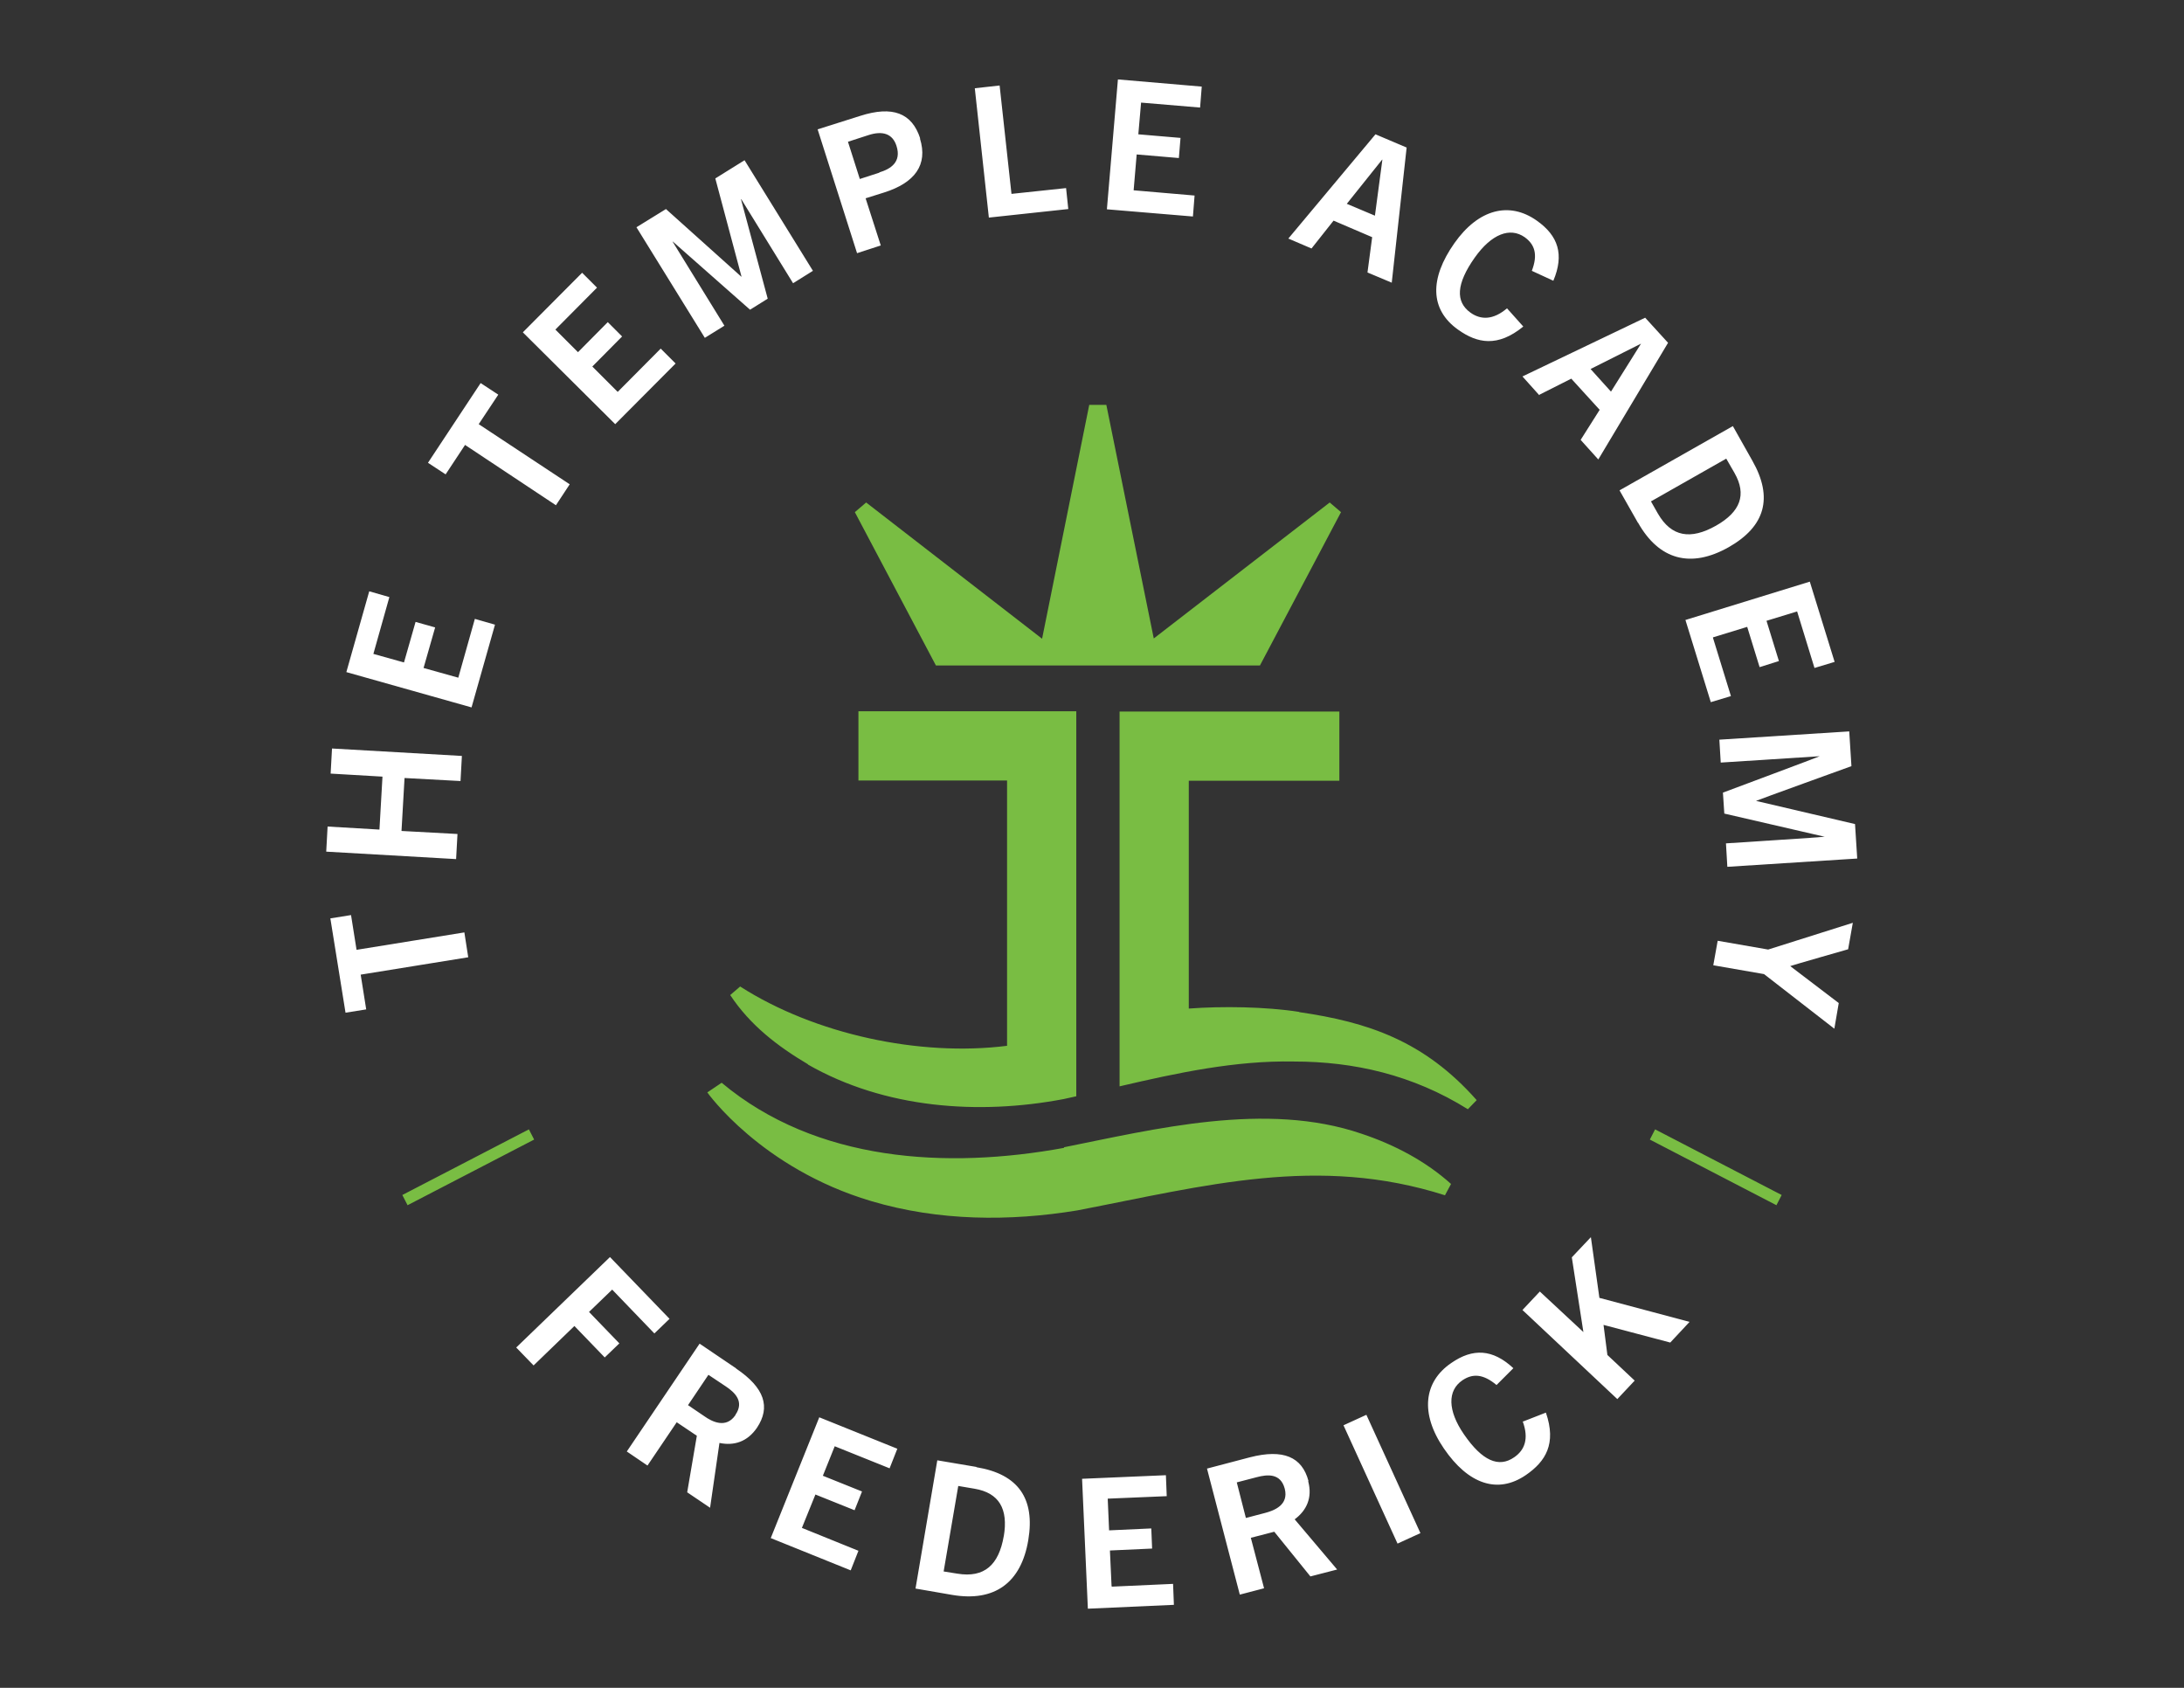
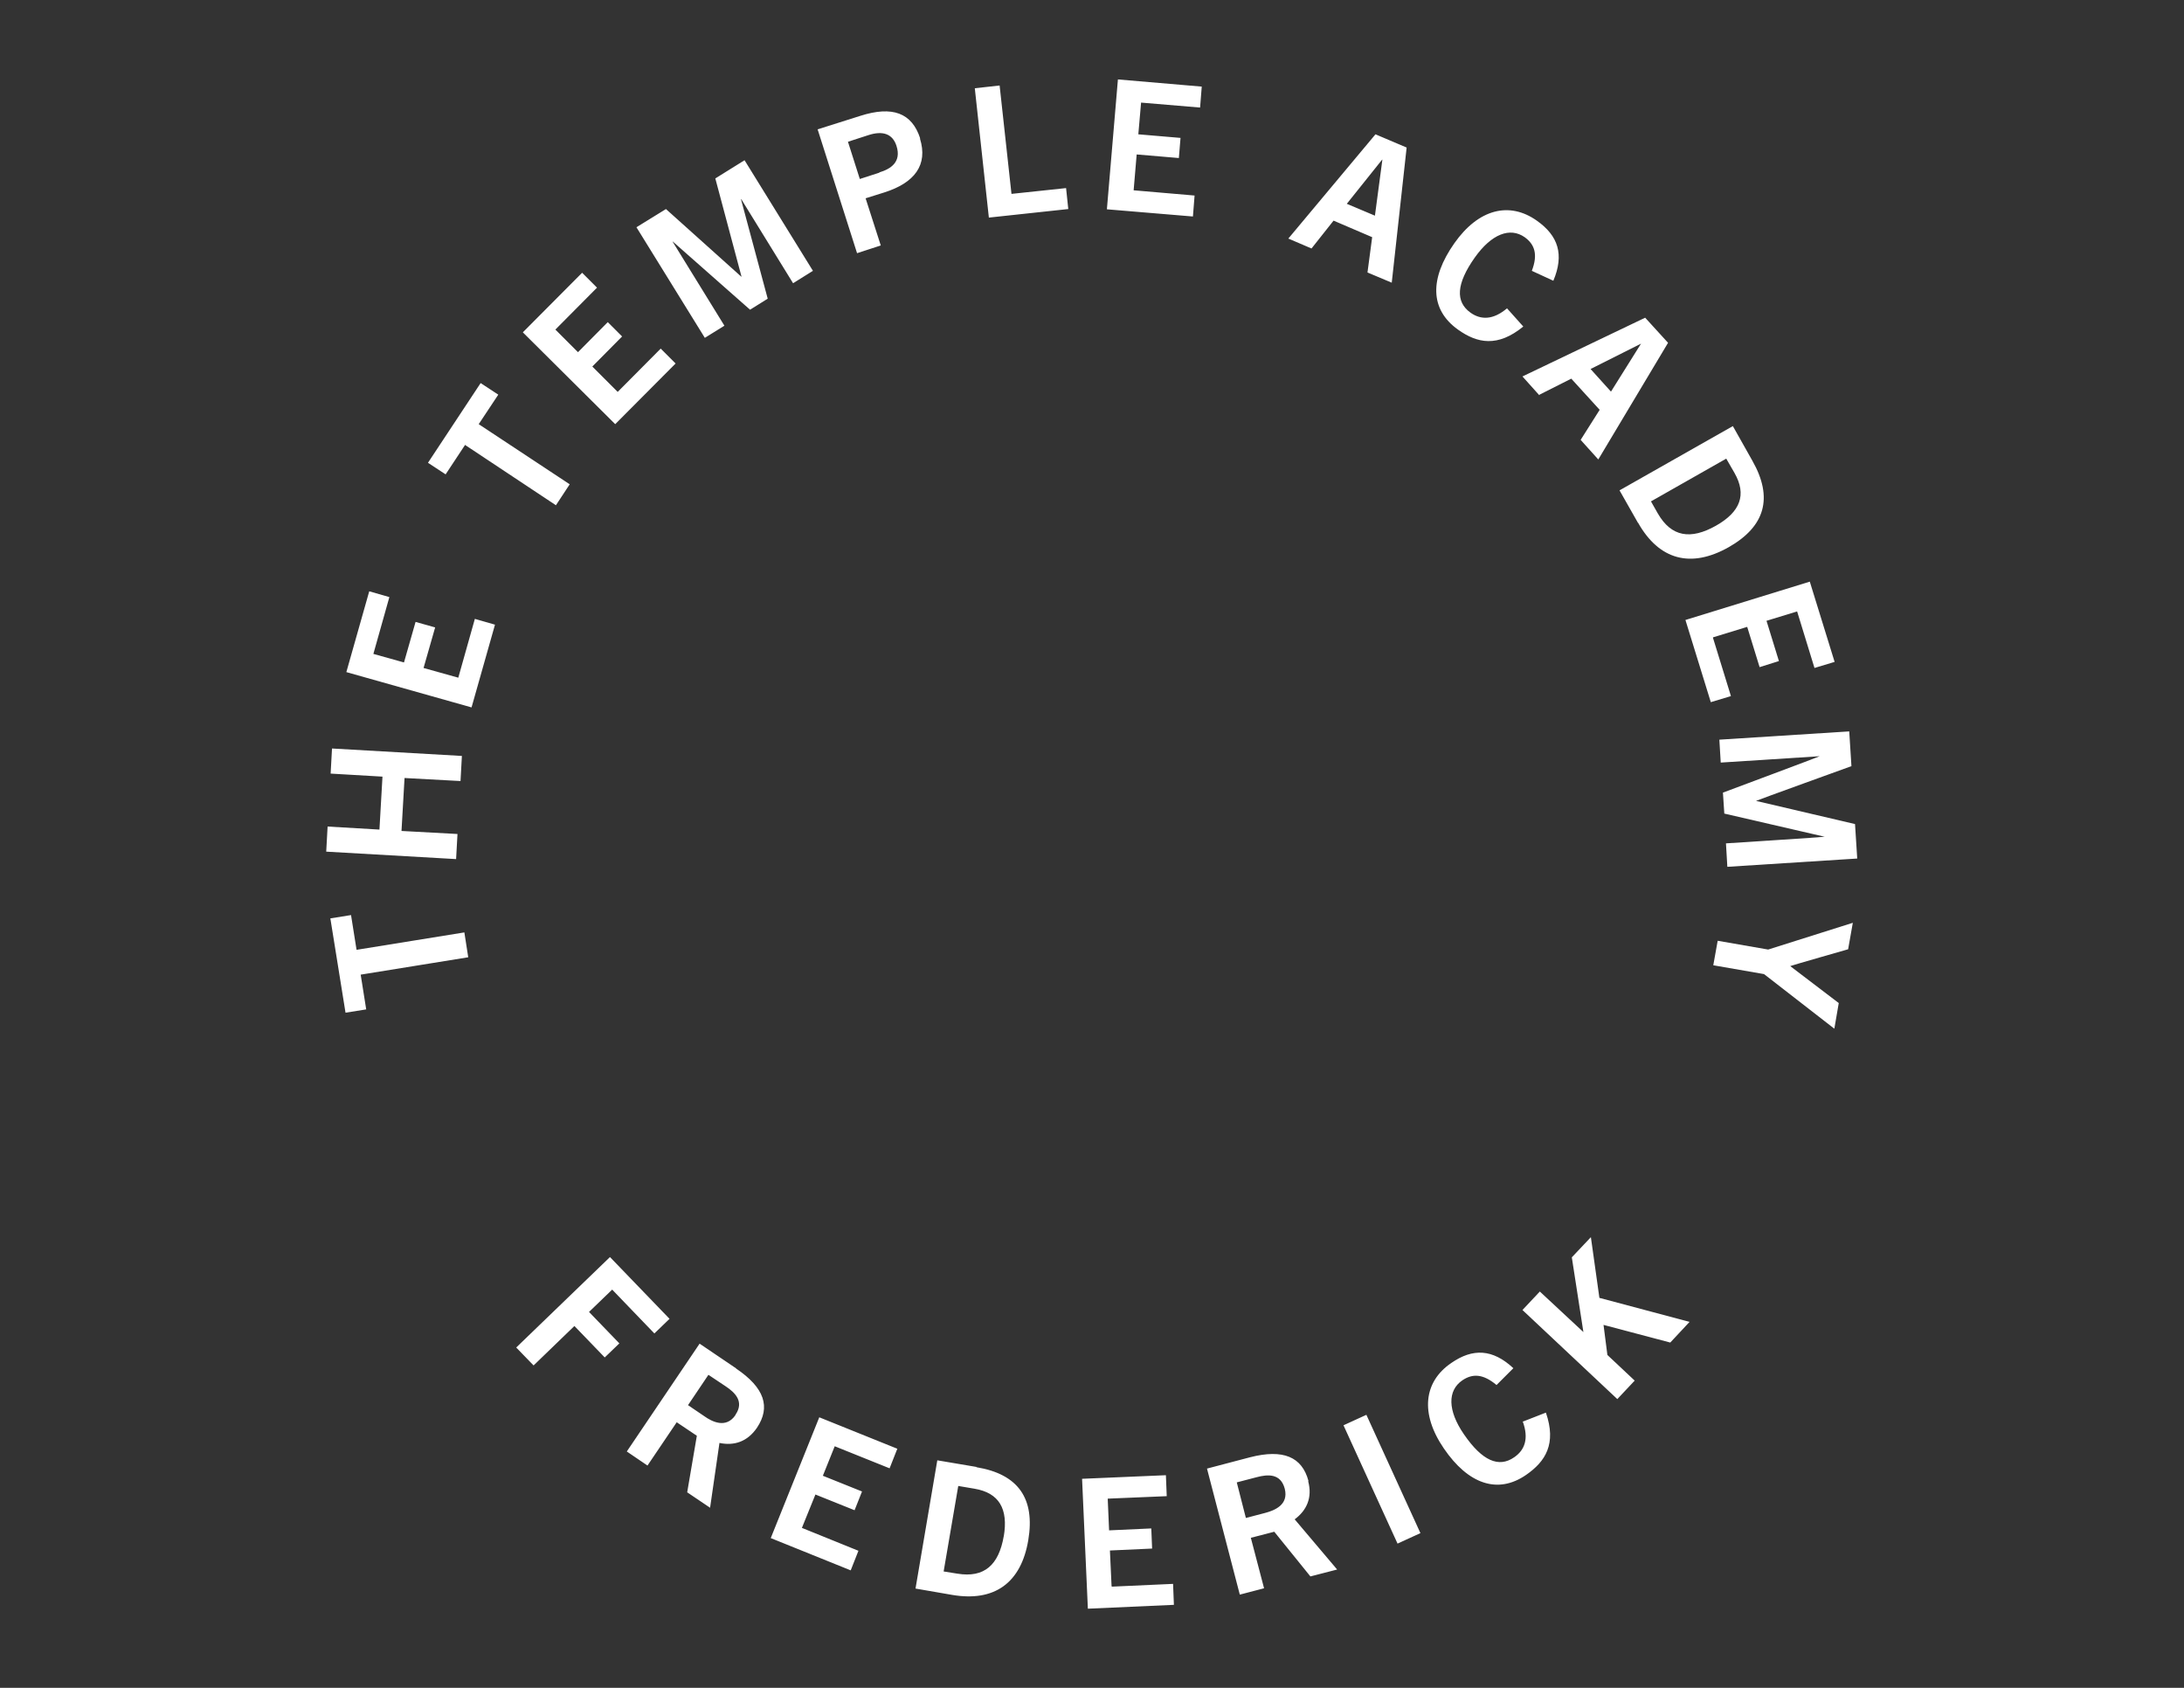
<svg xmlns="http://www.w3.org/2000/svg" id="Layer_1" data-name="Layer 1" viewBox="0 0 792 612">
  <rect x="0" y="0" width="792" height="612" fill="#333333" stroke="none" />
  <defs>
    <style>      .cls-1 {        fill: #79bd43;      }      .cls-1, .cls-2 {        stroke-width: 0px;      }      .cls-2 {        fill: #fff;      }    </style>
  </defs>
-   <path class="cls-2" d="M166.1,245.7l-12.5-3.5,4.2-14.7-7.1-2-4.2,14.7-11.1-3.1,5.8-20.6-7.3-2.1-8.3,29.3,45.4,12.8,8.5-30-7.3-2.1-6,21.3ZM168.6,161.3l33,21.9,5-7.6-33-21.8,7.1-10.7-6.4-4.2-19.1,28.9,6.4,4.2,7-10.6ZM222,467.6l15.3,15.9,5.5-5.3-21.6-22.4-34,32.8,6.3,6.5,14.8-14.3,11,11.4,5.3-5.1-11-11.4,8.3-8ZM168.3,338.1l-39,6.3-2-12.6-7.5,1.2,5.5,34.2,7.5-1.2-2-12.6,39-6.3-1.4-9ZM165.9,302.4l-20.3-1.1,1.1-19.2,20.3,1.1.5-9.1-47.1-2.7-.5,9.1,18.8,1.1-1.1,19.2-18.8-1.1-.5,9.1,47.1,2.7.5-9.1ZM594,189.5c7.6,13.5,19.1,16.7,32.9,8.9,13.2-7.5,16.2-17.9,8.6-31.3l-7.1-12.6-41.1,23.3,6.7,11.8ZM626,166.3l3,5.2c4.5,7.9,2.1,14.1-6.7,19.1-9.2,5.2-16.2,4.1-21.1-4.4l-2.5-4.4,27.3-15.5ZM624.1,276.5l35.8-2.3h0c0,.1-35.1,13.2-35.1,13.2l.5,7.6,36.4,8.4h0c0,.1-35.8,2.4-35.8,2.4l.5,8.5,47.1-3-.8-12.5-35.9-8.4h0c0-.1,34.6-12.6,34.6-12.6l-.8-12.6-47.1,3,.5,8.3ZM558.3,143.1l11.5-5.8,10.3,11.3-6.9,10.9,6.4,7.1,25.3-42.3-8.3-9.1-44.5,21.3,6.1,6.8ZM595.1,124.6h0c0,0-10.9,17.4-10.9,17.4l-7.4-8.2,18.3-9.2ZM483.6,80l14,6-1.7,12.8,8.8,3.7,5.4-49-11.3-4.8-31.6,37.8,8.4,3.6,8-10.1ZM501.2,57.9h.1c0,0-2.7,20.3-2.7,20.3l-10.2-4.3,12.8-16ZM528.7,119.5c7,5,14.4,6.5,23.7-1.1l-5.9-6.6c-5.1,4.3-9.5,4.2-13.2,1.6-5.6-4-5.2-10.5,1.5-20,6.1-8.6,12.8-11.1,18.1-7.4,3.6,2.6,4.9,6.2,2.6,12.2l7.8,3.6c4-9.5,1.8-16.3-6-21.8-9.9-7-21.1-4.3-29.9,8.2-9,12.8-8.9,24,1.3,31.3ZM245,131.8l-5.4-5.4-15.6,15.7-9.2-9.2,10.8-10.9-5.2-5.2-10.8,10.9-8.2-8.2,15.1-15.2-5.4-5.4-21.5,21.6,33.5,33.3,22-22.1ZM621.2,231.1l12.4-3.8,4.5,14.6,7-2.2-4.5-14.6,11.1-3.4,6.3,20.5,7.3-2.2-9-29.1-45.1,13.9,9.2,29.8,7.3-2.2-6.5-21.1ZM487.2,516.8l19.6,42.9,8.3-3.8-19.6-42.9-8.3,3.8ZM474.5,537c-2.3-8.7-9.1-11.7-21.2-8.6l-15.6,4.1,11.9,45.7,8.8-2.3-4.8-18.3,8.5-2.2,13.1,16.2,9.7-2.5-15.4-18.2c4.3-3.2,6.5-7.8,4.9-13.8ZM458.7,548.6l-6.9,1.8-3.3-12.9,7.3-1.9c3.8-1,8.6-1.5,10.1,4.2,1.5,5.9-3.8,7.9-7.2,8.8ZM267,496.2l-13.3-9-26.4,39.1,7.5,5.1,10.6-15.7,7.3,4.9-3.5,20.5,8.3,5.6,3.4-23.5c5.3,1.1,10.1-.4,13.6-5.5,5-7.5,2.8-14.5-7.6-21.5ZM266.7,513.1c-3.4,5-8.5,2.4-11.3.4l-5.9-4,7.4-11,6.3,4.2c3.3,2.2,6.8,5.5,3.5,10.3ZM552.2,515.4c2.3,6.3.7,10.4-3.1,13-5.6,3.9-11.6,1.3-18.2-8.3-6-8.7-6-15.9-.6-19.6,3.7-2.5,7.5-2.4,12.4,1.7l6.1-6.1c-7.5-7-14.7-7.3-22.5-1.9-10,6.8-11.4,18.3-2.7,31,8.8,12.9,19.5,16.7,29.8,9.6,7.1-4.9,11.1-11.3,7.2-22.6l-8.2,3.2ZM622.9,341.1l-1.6,8.9,18.4,3.2,25.5,19.8,1.6-9.3-17.6-13.4h0c0-.1,21-6.1,21-6.1l1.7-9.6-30.7,9.7-18.4-3.2ZM576.9,448.6l-6.9,7.3,4.2,27.1h0c0,0-15.8-14.7-15.8-14.7l-6.3,6.7,34.4,32.3,6.3-6.7-9.9-9.3-1.4-10.9,24.2,6.4,7-7.5-32.7-8.7-3.1-22.1ZM401.5,75.9l31.1,2.6.6-7.6-22.1-1.9,1.1-13,15.3,1.3.6-7.3-15.3-1.3,1-11.5,21.4,1.8.6-7.6-30.4-2.6-4,47.1ZM333.7,50.2c-3-9.3-10.1-11.9-21.7-8.2l-15.5,4.9,14.3,44.9,8.6-2.8-5.5-17.1,6.7-2.1c11.1-3.5,16-10,13-19.6ZM318.9,62.6l-7.1,2.3-4.3-13.5,7.4-2.4c5.2-1.7,8.8-.5,10.2,3.9,1.9,5.9-2.2,8.4-6.2,9.6ZM403.1,575.2l-.6-13,15.3-.7-.3-7.3-15.3.7-.5-11.5,21.4-.9-.3-7.6-30.4,1.3,2.1,47.1,31.2-1.4-.3-7.6-22.1,1ZM268.8,72.2l18.8,30.5,7.2-4.5-24.8-40.1-10.6,6.6,9.5,35.6h-.1c0,0-27.3-24.5-27.3-24.5l-10.7,6.6,24.8,40.1,7.1-4.4-18.8-30.5h.1c0,0,28,24.7,28,24.7l6.4-4-9.7-36.1h.1ZM279.5,557.7l29,11.7,2.8-7.1-20.5-8.3,4.9-12.1,14.2,5.7,2.7-6.8-14.2-5.7,4.3-10.7,19.9,8,2.8-7.1-28.3-11.4-17.6,43.8ZM354.1,531.9l-14.2-2.4-7.9,46.5,13.3,2.3c15.3,2.6,25-4.3,27.6-19.9,2.5-15-3.6-23.9-18.8-26.4ZM364,557c-1.8,10.4-7,15.2-16.8,13.6l-5-.8,5.3-31,5.9,1c8.9,1.5,12.3,7.3,10.6,17.3ZM366.8,70.3l-4.3-39.3-9,1,5.1,46.9,28.8-3.1-.8-7.6-19.8,2.1Z" />
-   <path class="cls-1" d="M372.9,241.3h84l29.4-55.6-4.1-3.5-63.8,49.3-17.2-84.7h-6.2l-17.1,84.8-63.8-49.4-4.1,3.5,29.4,55.6h33.5ZM145.9,433.3l1.9,3.7,45.9-23.8-1.9-3.7-45.9,23.8ZM293,386c27.8,15.9,61.8,18.4,92.8,12.5,1.5-.3,3-.7,4.5-1v-139.6h-79v25.1h53.9v96.2c-31.6,4-69.6-4.1-96.8-21.5l-3.6,3.1c7.2,10.9,17.2,18.6,28.2,25.1ZM600.2,409.5l-1.9,3.7,45.9,23.8,1.9-3.7-45.9-23.8ZM471.1,366.9c-12.2-1.9-28-2.1-40-1.2v-82.6h54.6v-25.1h-79.7v135.9c21-4.9,42-9.4,63.2-9,21.7,0,43.1,4.8,63.1,17.3l3.2-3.3c-19.1-21.6-39.6-28.3-64.3-31.9ZM385.9,416.2c-42.6,7.8-89.9,5.1-124.2-23.6l-5.2,3.5s19.4,27.5,59.4,39.4c24.5,7.3,50.3,7.4,74.7,3.4,46.7-9,87.3-20.2,133.4-5.5l2.2-4.1c-9.1-8.2-20.4-14.2-32.4-18.2-34.7-11.9-75.4-1.6-108,4.9Z" />
+   <path class="cls-2" d="M166.1,245.7l-12.5-3.5,4.2-14.7-7.1-2-4.2,14.7-11.1-3.1,5.8-20.6-7.3-2.1-8.3,29.3,45.4,12.8,8.5-30-7.3-2.1-6,21.3ZM168.6,161.3l33,21.9,5-7.6-33-21.8,7.1-10.7-6.4-4.2-19.1,28.9,6.4,4.2,7-10.6ZM222,467.6l15.3,15.9,5.5-5.3-21.6-22.4-34,32.8,6.3,6.5,14.8-14.3,11,11.4,5.3-5.1-11-11.4,8.3-8ZM168.3,338.1l-39,6.3-2-12.6-7.5,1.2,5.5,34.2,7.5-1.2-2-12.6,39-6.3-1.4-9ZM165.9,302.4l-20.3-1.1,1.1-19.2,20.3,1.1.5-9.1-47.1-2.7-.5,9.1,18.8,1.1-1.1,19.2-18.8-1.1-.5,9.1,47.1,2.7.5-9.1ZM594,189.5c7.6,13.5,19.1,16.7,32.9,8.9,13.2-7.5,16.2-17.9,8.6-31.3l-7.1-12.6-41.1,23.3,6.7,11.8ZM626,166.3l3,5.2c4.5,7.9,2.1,14.1-6.7,19.1-9.2,5.2-16.2,4.1-21.1-4.4l-2.5-4.4,27.3-15.5ZM624.1,276.5l35.8-2.3h0c0,.1-35.1,13.2-35.1,13.2l.5,7.6,36.4,8.4h0c0,.1-35.8,2.4-35.8,2.4l.5,8.5,47.1-3-.8-12.5-35.9-8.4h0c0-.1,34.6-12.6,34.6-12.6l-.8-12.6-47.1,3,.5,8.3ZM558.3,143.1l11.5-5.8,10.3,11.3-6.9,10.9,6.4,7.1,25.3-42.3-8.3-9.1-44.5,21.3,6.1,6.8ZM595.1,124.6h0c0,0-10.9,17.4-10.9,17.4l-7.4-8.2,18.3-9.2ZM483.6,80l14,6-1.7,12.8,8.8,3.7,5.4-49-11.3-4.8-31.6,37.8,8.4,3.6,8-10.1ZM501.2,57.9h.1c0,0-2.7,20.3-2.7,20.3l-10.2-4.3,12.8-16ZM528.7,119.5c7,5,14.4,6.5,23.7-1.1l-5.9-6.6c-5.1,4.3-9.5,4.2-13.2,1.6-5.6-4-5.2-10.5,1.5-20,6.1-8.6,12.8-11.1,18.1-7.4,3.6,2.6,4.9,6.2,2.6,12.2l7.8,3.6c4-9.5,1.8-16.3-6-21.8-9.9-7-21.1-4.3-29.9,8.2-9,12.8-8.9,24,1.3,31.3ZM245,131.8l-5.4-5.4-15.6,15.7-9.2-9.2,10.8-10.9-5.2-5.2-10.8,10.9-8.2-8.2,15.1-15.2-5.4-5.4-21.5,21.6,33.5,33.3,22-22.1ZM621.2,231.1l12.4-3.8,4.5,14.6,7-2.2-4.5-14.6,11.1-3.4,6.3,20.5,7.3-2.2-9-29.1-45.1,13.9,9.2,29.8,7.3-2.2-6.5-21.1ZM487.2,516.8l19.6,42.9,8.3-3.8-19.6-42.9-8.3,3.8ZM474.5,537c-2.3-8.7-9.1-11.7-21.2-8.6l-15.6,4.1,11.9,45.7,8.8-2.3-4.8-18.3,8.5-2.2,13.1,16.2,9.7-2.5-15.4-18.2c4.3-3.2,6.5-7.8,4.9-13.8ZM458.7,548.6l-6.9,1.8-3.3-12.9,7.3-1.9c3.8-1,8.6-1.5,10.1,4.2,1.5,5.9-3.8,7.9-7.2,8.8ZM267,496.2l-13.3-9-26.4,39.1,7.5,5.1,10.6-15.7,7.3,4.9-3.5,20.5,8.3,5.6,3.4-23.5c5.3,1.1,10.1-.4,13.6-5.5,5-7.5,2.8-14.5-7.6-21.5ZM266.7,513.1c-3.4,5-8.5,2.4-11.3.4l-5.9-4,7.4-11,6.3,4.2c3.3,2.2,6.8,5.5,3.5,10.3ZM552.2,515.4c2.3,6.3.7,10.4-3.1,13-5.6,3.9-11.6,1.3-18.2-8.3-6-8.7-6-15.9-.6-19.6,3.7-2.5,7.5-2.4,12.4,1.7l6.1-6.1c-7.5-7-14.7-7.3-22.5-1.9-10,6.8-11.4,18.3-2.7,31,8.8,12.9,19.5,16.7,29.8,9.6,7.1-4.9,11.1-11.3,7.2-22.6l-8.2,3.2ZM622.9,341.1l-1.6,8.9,18.4,3.2,25.5,19.8,1.6-9.3-17.6-13.4h0c0-.1,21-6.1,21-6.1l1.7-9.6-30.7,9.7-18.4-3.2ZM576.9,448.6l-6.9,7.3,4.2,27.1h0c0,0-15.8-14.7-15.8-14.7l-6.3,6.7,34.4,32.3,6.3-6.7-9.9-9.3-1.4-10.9,24.2,6.4,7-7.5-32.7-8.7-3.1-22.1ZM401.5,75.9l31.1,2.6.6-7.6-22.1-1.9,1.1-13,15.3,1.3.6-7.3-15.3-1.3,1-11.5,21.4,1.8.6-7.6-30.4-2.6-4,47.1ZM333.7,50.2c-3-9.3-10.1-11.9-21.7-8.2l-15.5,4.9,14.3,44.9,8.6-2.8-5.5-17.1,6.7-2.1c11.1-3.5,16-10,13-19.6ZM318.9,62.6l-7.1,2.3-4.3-13.5,7.4-2.4c5.2-1.7,8.8-.5,10.2,3.9,1.9,5.9-2.2,8.4-6.2,9.6ZM403.1,575.2l-.6-13,15.3-.7-.3-7.3-15.3.7-.5-11.5,21.4-.9-.3-7.6-30.4,1.3,2.1,47.1,31.2-1.4-.3-7.6-22.1,1ZM268.8,72.2l18.8,30.5,7.2-4.5-24.8-40.1-10.6,6.6,9.5,35.6h-.1c0,0-27.3-24.5-27.3-24.5l-10.7,6.6,24.8,40.1,7.1-4.4-18.8-30.5h.1c0,0,28,24.7,28,24.7l6.4-4-9.7-36.1ZM279.5,557.7l29,11.7,2.8-7.1-20.5-8.3,4.9-12.1,14.2,5.7,2.7-6.8-14.2-5.7,4.3-10.7,19.9,8,2.8-7.1-28.3-11.4-17.6,43.8ZM354.1,531.9l-14.2-2.4-7.9,46.5,13.3,2.3c15.3,2.6,25-4.3,27.6-19.9,2.5-15-3.6-23.9-18.8-26.4ZM364,557c-1.8,10.4-7,15.2-16.8,13.6l-5-.8,5.3-31,5.9,1c8.9,1.5,12.3,7.3,10.6,17.3ZM366.8,70.3l-4.3-39.3-9,1,5.1,46.9,28.8-3.1-.8-7.6-19.8,2.1Z" />
</svg>